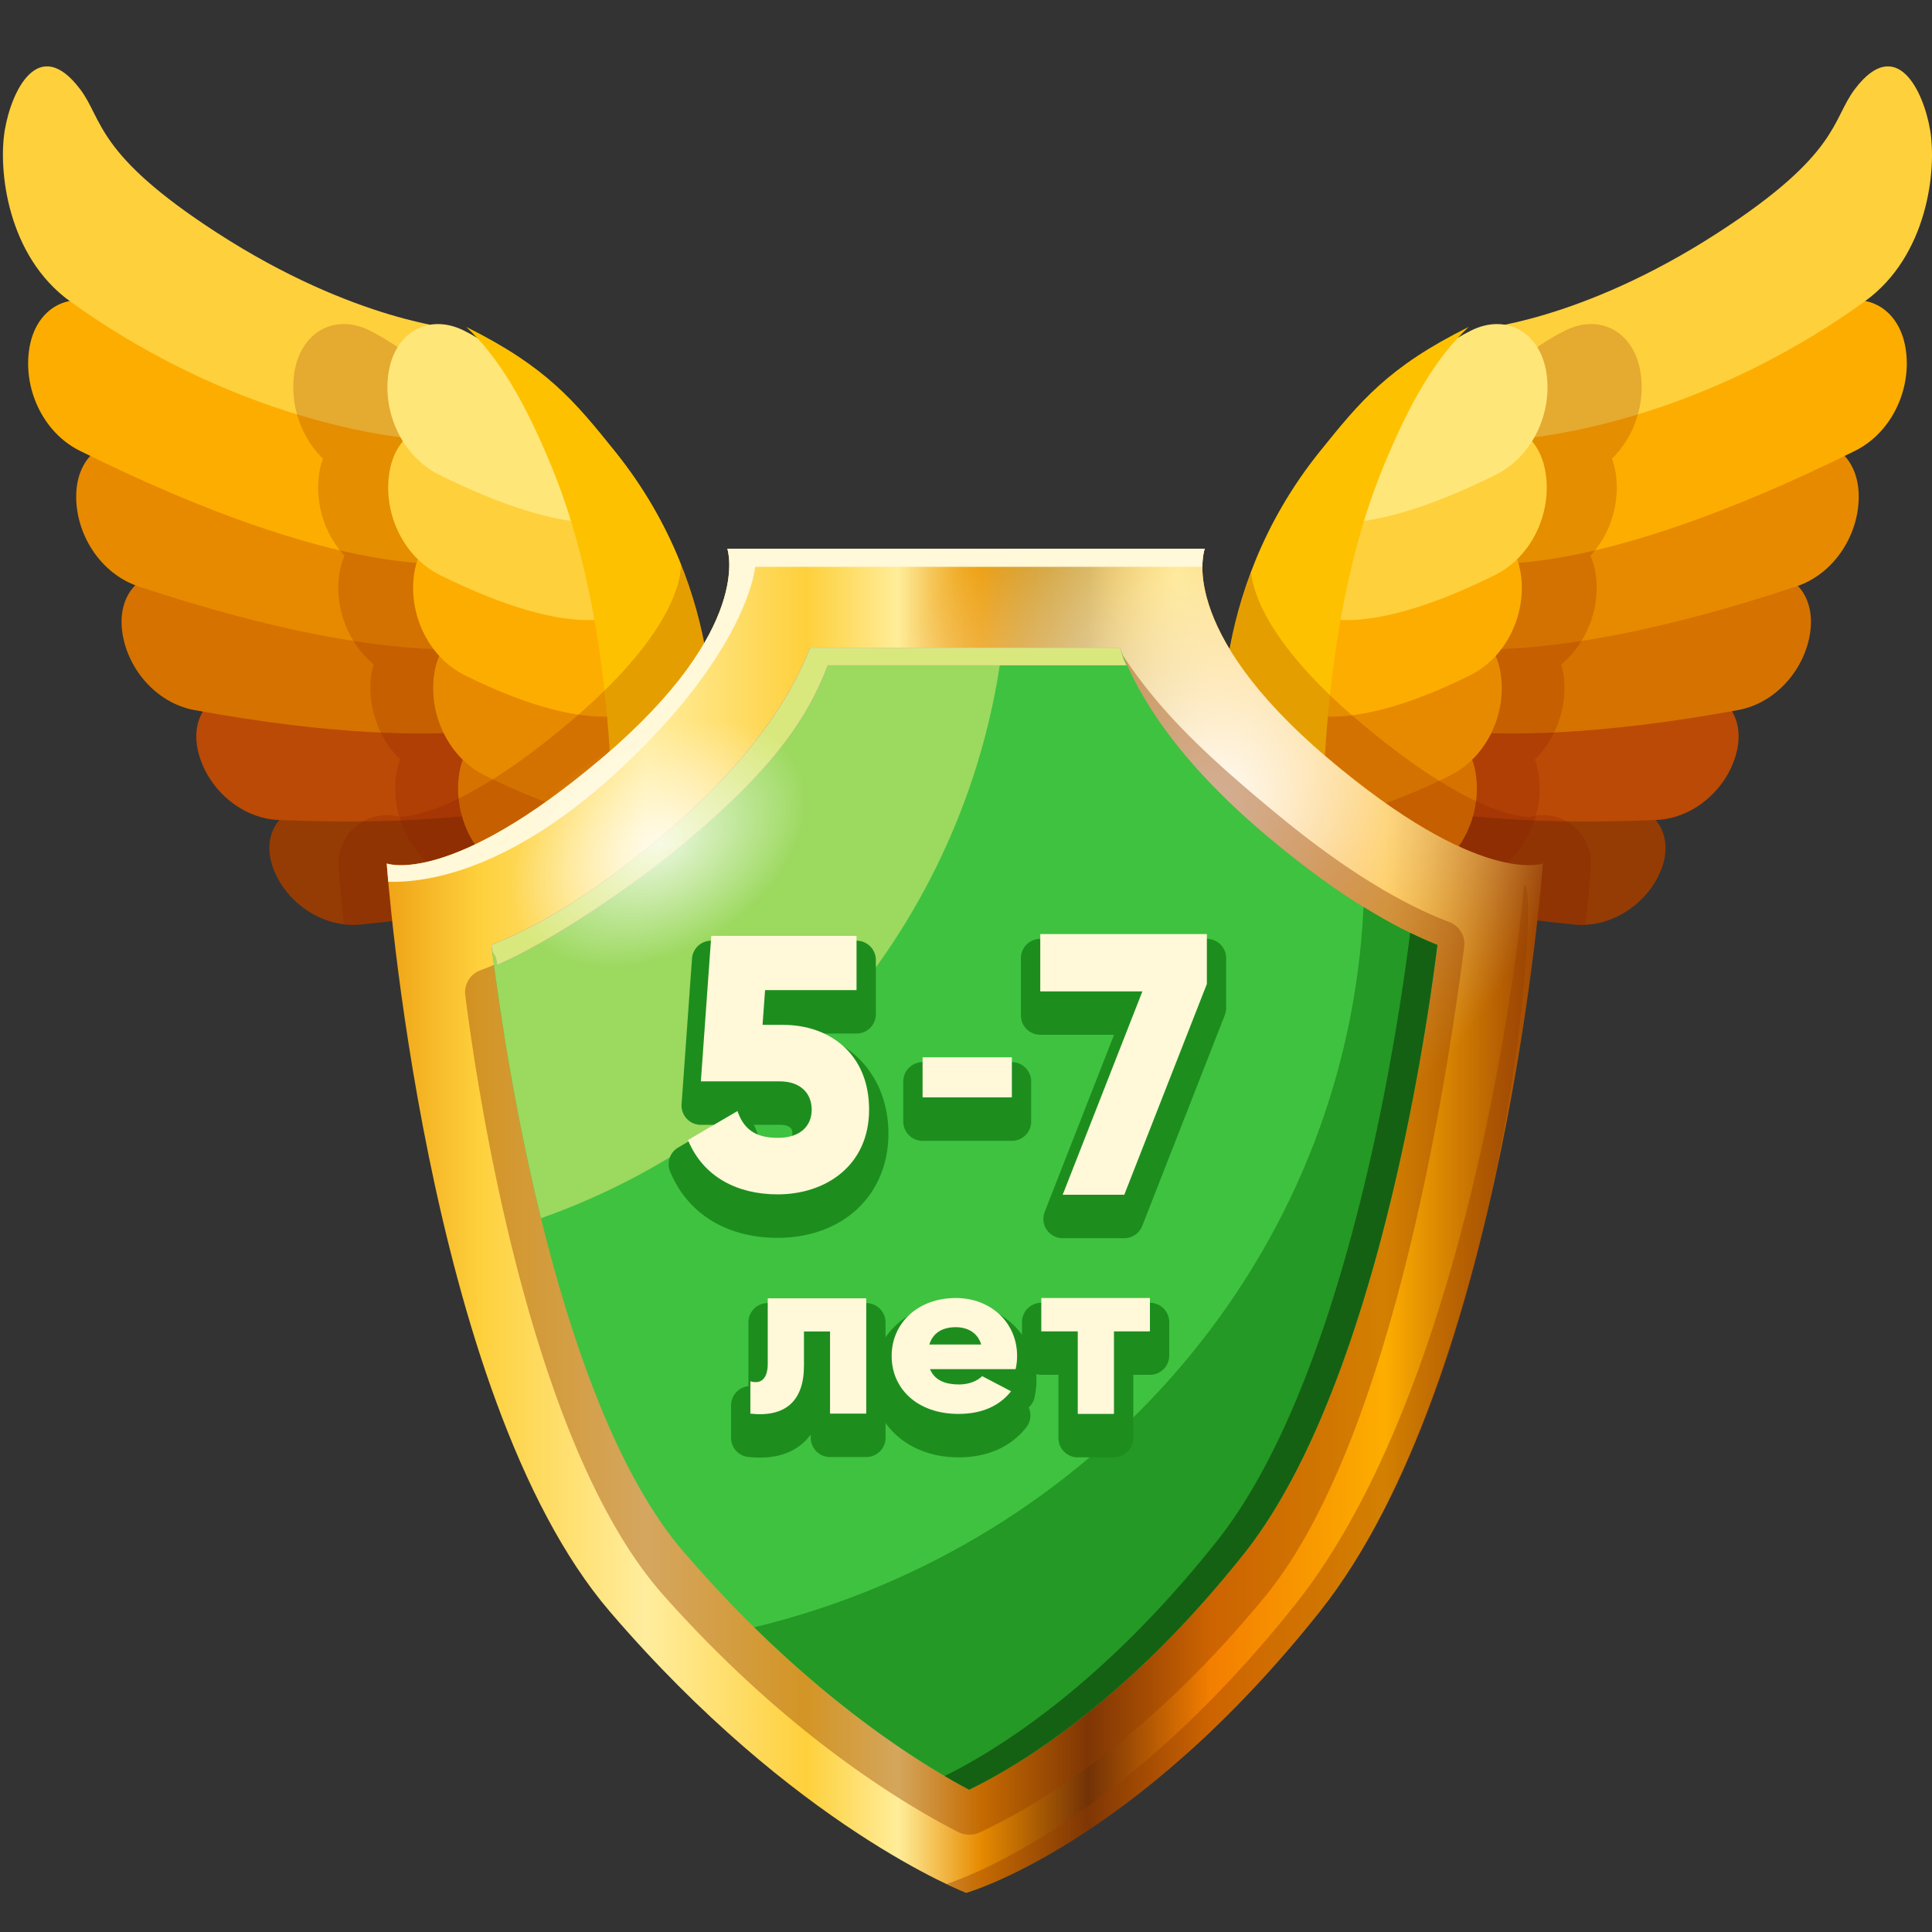
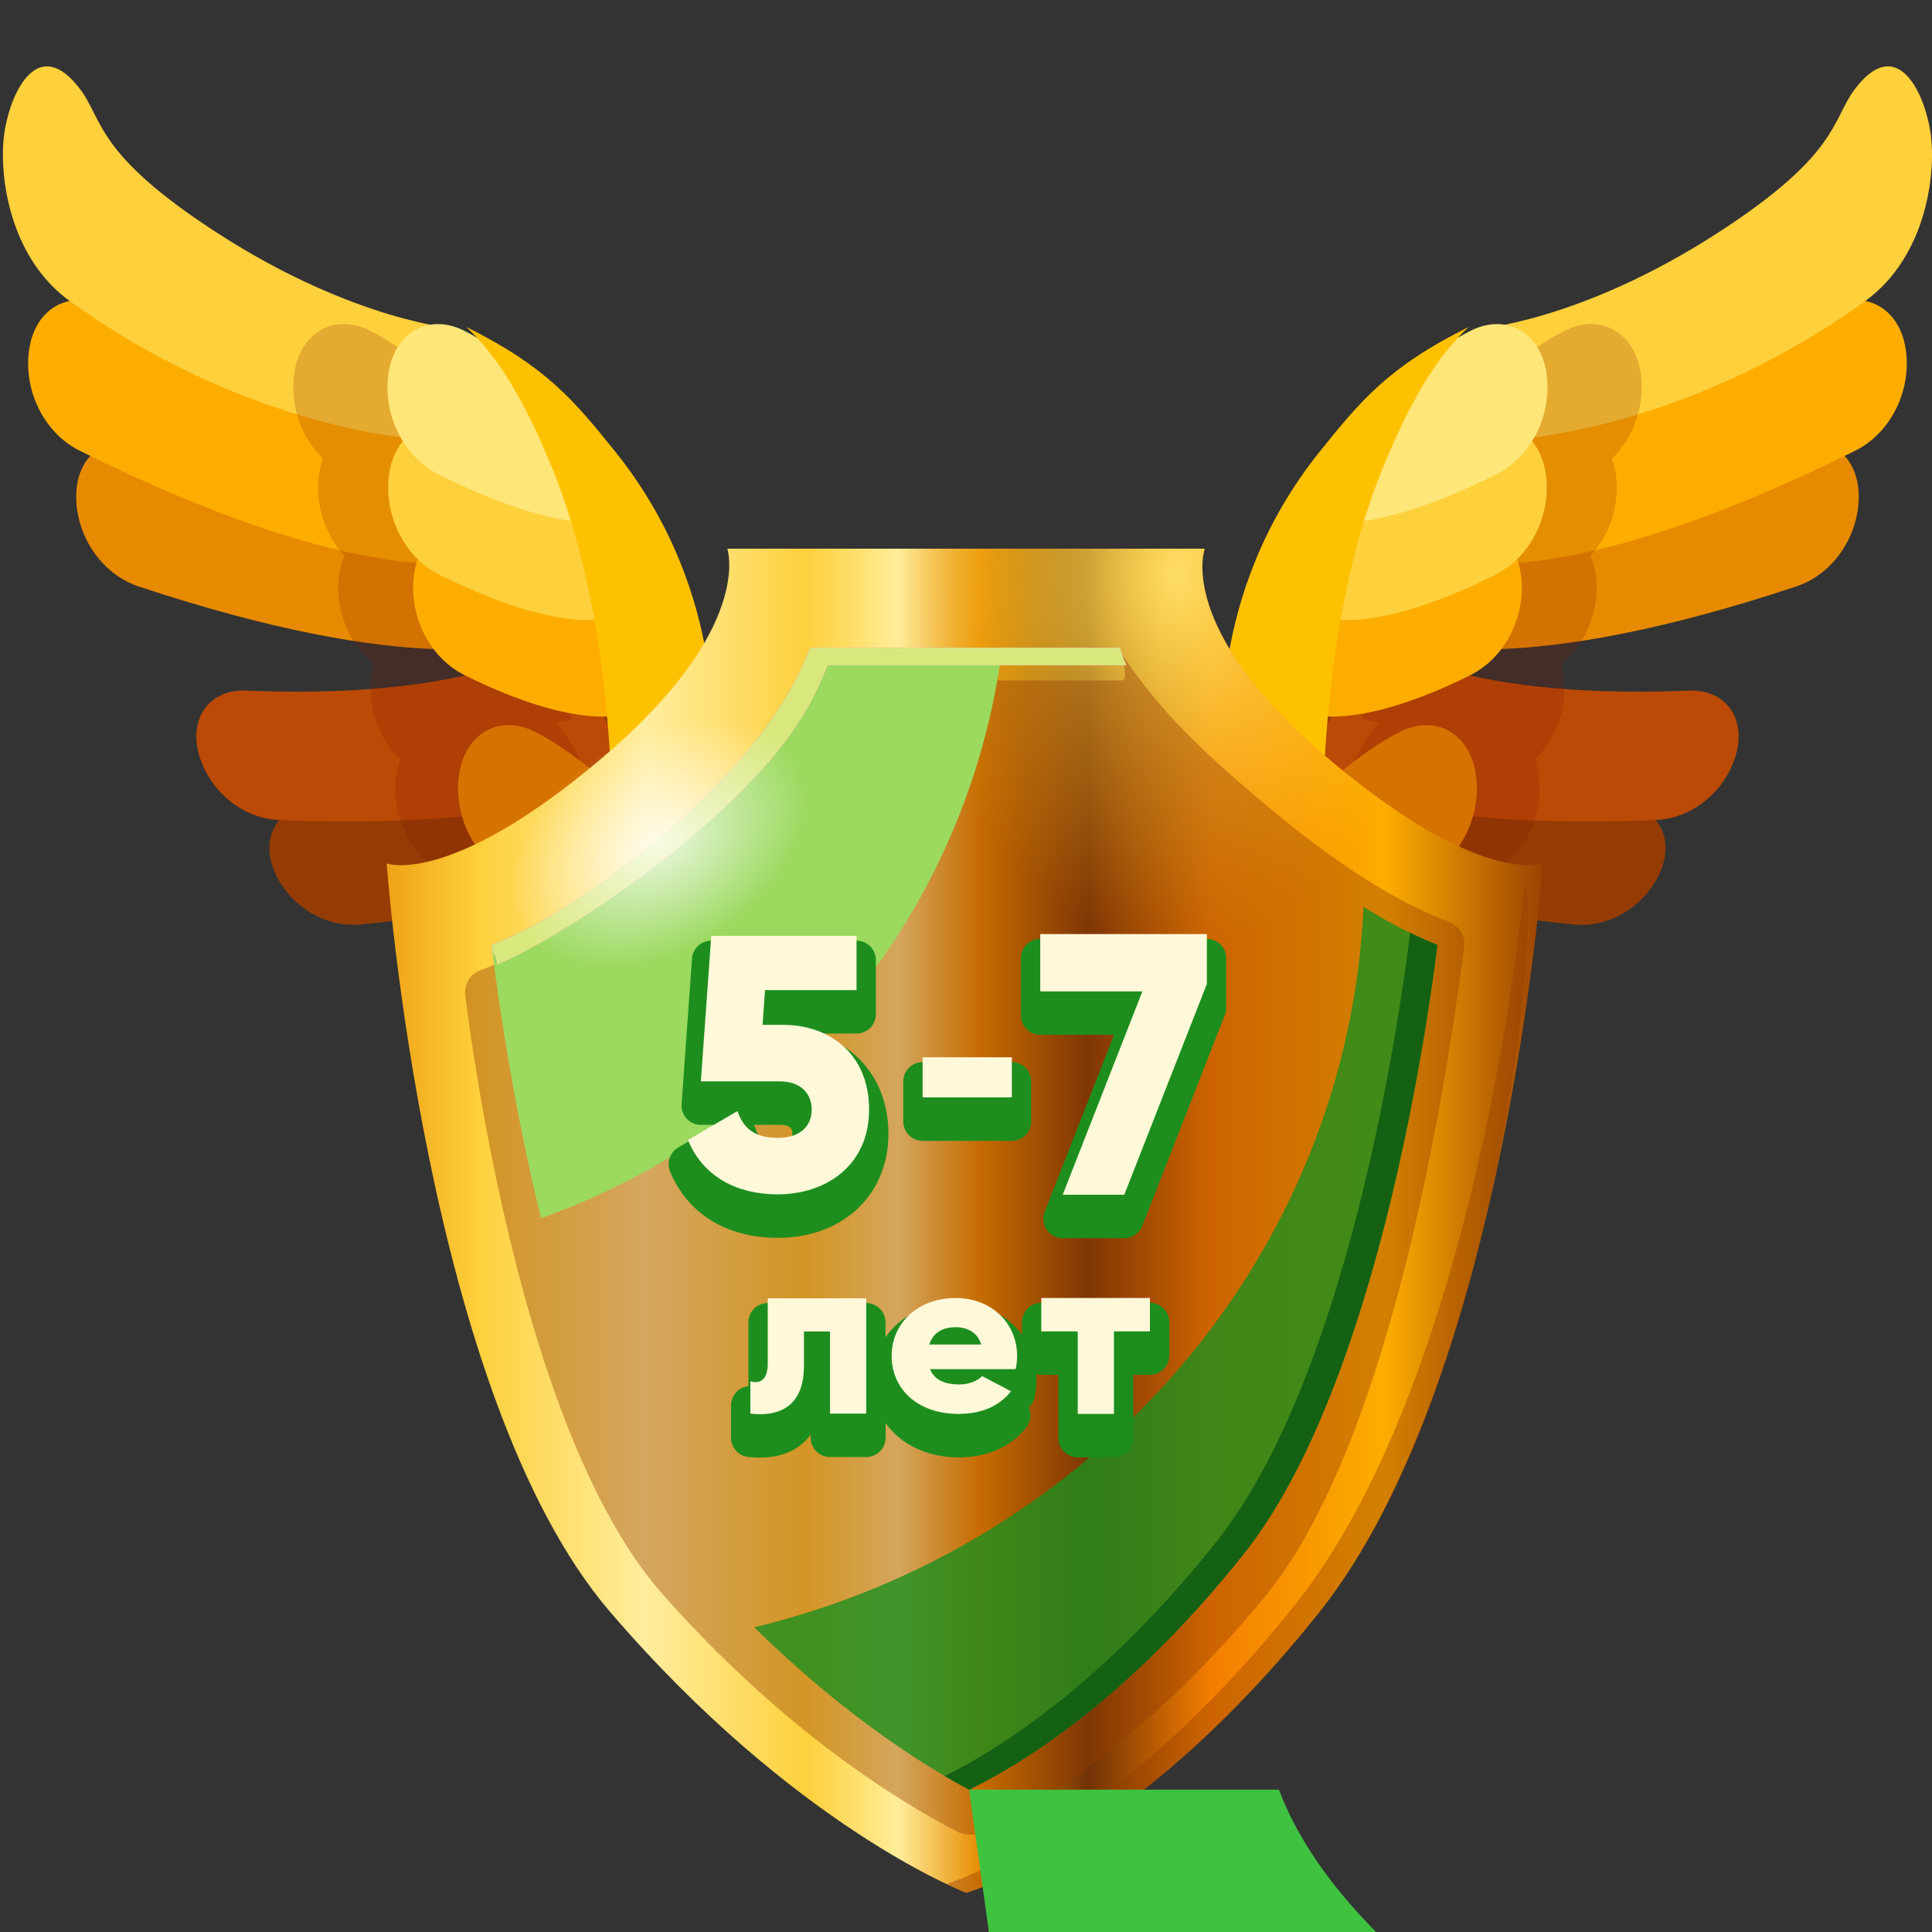
<svg xmlns="http://www.w3.org/2000/svg" width="80" height="80" fill="none" viewBox="0 0 80 80">
  <rect x="0" y="0" width="80" height="80" fill="#333333" stroke="none" />
  <path fill="#953C04" d="M28.798 34.424s-2.912 2.782-13.871 3.859c-1.535.15-3.015-.86-3.576-2.231-.563-1.37.126-2.594 1.538-2.732 9.682-.952 12.235-3.87 12.235-3.87l3.674 4.974zm22.525 0s2.912 2.782 13.871 3.859c1.535.15 3.015-.86 3.576-2.231.563-1.37-.126-2.594-1.538-2.732-9.682-.952-12.235-3.87-12.235-3.87l-3.674 4.974z" />
  <path fill="#BA4A05" d="M26.26 32.006s-3.371 2.422-14.714 1.949c-1.588-.067-2.953-1.311-3.33-2.791-.379-1.479.5-2.63 1.964-2.568 10.02.417 13.045-2.195 13.045-2.195l3.035 5.605zm27.601 0s3.371 2.422 14.714 1.949c1.588-.067 2.953-1.311 3.33-2.791.379-1.479-.5-2.63-1.964-2.568-10.02.417-13.045-2.195-13.045-2.195l-3.035 5.605z" />
-   <path fill="#D67200" d="M23.354 29.524s-3.789 1.989-15.303-.121c-1.61-.296-2.826-1.762-3-3.327-.172-1.564.89-2.613 2.374-2.341 10.169 1.864 13.633-.37 13.633-.37l2.296 6.159zm33.313 0s3.789 1.989 15.303-.121c1.61-.296 2.826-1.762 3-3.327.172-1.564-.89-2.613-2.374-2.341-10.169 1.864-13.633-.37-13.633-.37l-2.296 6.159z" />
  <path fill="#E78A00" d="M21.345 26.603s-4.153 1.488-15.604-2.319c-1.604-.533-2.633-2.204-2.584-3.826.047-1.622 1.282-2.541 2.758-2.05 10.115 3.362 13.972 1.579 13.972 1.579l1.458 6.616zm37.431 0s4.153 1.488 15.604-2.319c1.604-.533 2.633-2.204 2.584-3.826-.047-1.622-1.282-2.541-2.758-2.05-10.115 3.362-13.972 1.579-13.972 1.579l-1.458 6.616z" />
  <path fill="#FDAD00" d="M18.908 23.275s-4.453.922-15.597-4.606C1.75 17.895.938 16.042 1.22 14.392c.281-1.649 1.675-2.409 3.109-1.696 9.845 4.884 14.037 3.616 14.037 3.616l.542 6.963zm42.305 0s4.453.922 15.597-4.606c1.561-.774 2.373-2.627 2.091-4.277-.281-1.649-1.675-2.409-3.109-1.696-9.845 4.884-14.037 3.616-14.037 3.616l-.542 6.963z" />
  <path fill="#FED03C" d="M18.992 13.63s.88 4.537.404 4.593c-2.02.237-9.265-.537-16.491-5.743C.297 10.602-.082 7.028.2 5.378.481 3.729 1.605 1.44 3.31 3.682c.97 1.276.621 2.685 5.675 5.956 5.722 3.703 10.007 3.992 10.007 3.992zm42.137 0s-.88 4.537-.404 4.593c2.02.237 9.265-.537 16.491-5.743 2.608-1.878 2.987-5.452 2.705-7.102-.281-1.649-1.405-3.938-3.109-1.697-.971 1.276-.621 2.686-5.676 5.956-5.722 3.704-10.007 3.993-10.007 3.993z" />
  <path fill="#861600" d="M26.049 38.06s-1.815 1.044-7.535-1.793c-1.56-.774-2.37-2.627-2.09-4.277.033-.193.084-.372.146-.54-.943-.926-1.395-2.328-1.176-3.612.02-.115.057-.216.087-.322-1.109-.912-1.656-2.439-1.419-3.829.042-.247.116-.467.204-.672a4.192 4.192 0 01-1.038-3.48c.033-.193.084-.371.146-.539a4.184 4.184 0 01-1.178-3.613c.282-1.649 1.675-2.41 3.11-1.697 1.437.712 3.902 2.584 5.141 4.656.844 1.409 1.373 3.111 1.373 3.111s-.275.154-.937.182c.217.281.42.567.595.859.842 1.408 1.373 3.11 1.373 3.11s-.328.184-1.13.186c.216.28.418.565.592.855.843 1.409 1.372 3.111 1.372 3.111s-.196.109-.651.16c.224.288.434.581.612.88.842 1.409 1.372 3.111 1.372 3.111s-.275.154-.937.182c.217.281.42.567.595.859.842 1.41 1.373 3.112 1.373 3.112zm28.023 0s1.815 1.044 7.535-1.793c1.56-.774 2.37-2.627 2.09-4.277a3.027 3.027 0 00-.146-.54c.943-.926 1.395-2.328 1.176-3.612-.02-.115-.057-.216-.087-.322 1.109-.912 1.656-2.439 1.419-3.829a2.933 2.933 0 00-.204-.672 4.192 4.192 0 001.038-3.48 3.016 3.016 0 00-.146-.539 4.184 4.184 0 001.178-3.613c-.282-1.649-1.675-2.41-3.11-1.697-1.437.712-3.902 2.584-5.141 4.656-.844 1.409-1.373 3.111-1.373 3.111s.275.154.937.182a8.93 8.93 0 00-.595.859c-.842 1.408-1.373 3.11-1.373 3.11s.328.184 1.13.186c-.216.28-.418.565-.592.855-.843 1.409-1.372 3.111-1.372 3.111s.196.109.651.16a8.702 8.702 0 00-.612.88c-.842 1.409-1.372 3.111-1.372 3.111s.275.154.937.182a8.93 8.93 0 00-.595.859c-.841 1.41-1.373 3.112-1.373 3.112z" opacity=".2" />
  <path fill="#D67200" d="M28.646 38.06s-1.815 1.044-7.535-1.793c-1.56-.774-2.37-2.627-2.09-4.277.282-1.649 1.675-2.409 3.11-1.697 1.437.713 3.901 2.584 5.142 4.657.842 1.408 1.373 3.11 1.373 3.11zm22.829 0s1.815 1.044 7.535-1.793c1.56-.774 2.37-2.627 2.09-4.277-.282-1.649-1.675-2.409-3.11-1.697-1.437.713-3.901 2.584-5.142 4.657-.842 1.408-1.373 3.11-1.373 3.11z" />
-   <path fill="#E78A00" d="M27.615 33.708s-1.813 1.244-7.533-1.594c-1.56-.773-2.372-2.627-2.091-4.276.282-1.649 1.676-2.41 3.111-1.697 1.436.712 3.9 2.583 5.141 4.656a18.427 18.427 0 011.372 2.911zm24.891 0s1.813 1.244 7.533-1.594c1.56-.773 2.372-2.627 2.091-4.276-.282-1.649-1.676-2.41-3.111-1.697-1.436.712-3.9 2.583-5.141 4.656-.842 1.41-1.372 2.911-1.372 2.911z" />
  <path fill="#FDAD00" d="M26.784 29.257s-1.813 1.543-7.533-1.293c-1.56-.775-2.371-2.627-2.09-4.276.281-1.65 1.674-2.41 3.11-1.698 1.436.713 3.9 2.584 5.141 4.657.843 1.408 1.372 2.61 1.372 2.61zm26.553 0s1.813 1.543 7.533-1.293c1.56-.775 2.371-2.627 2.09-4.276-.281-1.65-1.674-2.41-3.11-1.698-1.436.713-3.9 2.584-5.141 4.657-.843 1.408-1.372 2.61-1.372 2.61z" />
  <path fill="#FED03C" d="M25.751 25.405s-1.814 1.245-7.534-1.594c-1.56-.774-2.371-2.627-2.089-4.276.28-1.65 1.674-2.41 3.108-1.697 1.437.712 3.901 2.583 5.142 4.656.842 1.409 1.373 2.911 1.373 2.911zm28.619 0s1.814 1.245 7.534-1.594c1.56-.774 2.371-2.627 2.089-4.276-.28-1.65-1.674-2.41-3.108-1.697-1.437.712-3.901 2.583-5.142 4.656-.842 1.409-1.373 2.911-1.373 2.911z" />
  <path fill="#FFE678" d="M25.72 21.454s-1.813 1.044-7.533-1.794c-1.561-.774-2.37-2.627-2.091-4.276.282-1.649 1.675-2.41 3.11-1.697 1.437.712 3.902 2.584 5.141 4.656.843 1.408 1.373 3.111 1.373 3.111zm28.681 0s1.813 1.044 7.533-1.794c1.561-.774 2.37-2.627 2.091-4.276-.282-1.649-1.675-2.41-3.11-1.697-1.437.712-3.902 2.584-5.141 4.656-.843 1.408-1.373 3.111-1.373 3.111z" />
  <path fill="#FEC100" d="M19.309 13.539c3.333 1.654 4.489 3.076 6.169 5.165 4.803 5.977 3.968 12.5 3.968 12.5l-4.694 13.708s2.301-15.397-1.922-25.615c-1.104-2.672-2.167-4.488-3.521-5.758zm41.504 0c-3.333 1.654-4.489 3.076-6.169 5.165-4.803 5.977-3.968 12.5-3.968 12.5l4.694 13.708s-2.301-15.397 1.922-25.615c1.104-2.672 2.166-4.488 3.521-5.758z" />
-   <path fill="#861600" d="M65.084 34.151a1.996 1.996 0 00-1.902-.268c.119-.045.19-.059.146-.059l-.025.001c-.395 0-2.588-.191-7.045-3.971-3.744-3.177-4.369-5.314-4.454-6.156-1.548 4.122-1.127 7.505-1.127 7.505l.958 2.799-.311.421s.179.169.605.438l.379 1.108a18.135 18.135 0 00-.833 2.091s.45.258 1.606.168l2.289 6.683s-.408-2.747-.564-6.683c.732.067 2.078-.028 4.281-.857 1.683.354 3.695.675 6.107.912.155.015.31.011.463.003.149-1.357.215-2.222.227-2.388a1.999 1.999 0 00-.8-1.747zm-41.438-4.297c-4.406 3.737-6.602 3.966-7.117 3.967a1.997 1.997 0 00-1.709.329 2 2 0 00-.801 1.746c.012.167.077 1.029.221 2.37.227.027.455.039.688.017 2.413-.237 4.416-.559 6.104-.914 2.205.83 3.553.925 4.285.858-.156 3.937-.564 6.683-.564 6.683l2.289-6.683c1.156.09 1.606-.168 1.606-.168s-.312-.994-.833-2.091l.379-1.108c.427-.269.605-.438.605-.438l-.311-.421.958-2.799s.449-3.563-1.25-7.833c.006.542-.252 2.839-4.55 6.485z" opacity=".2" />
  <path fill="url(#paint0_linear_3120_170670)" d="M63.889 35.754s-2.605.985-8.926-4.375c-6.317-5.36-5.078-8.658-5.078-8.658H30.117s1.14 3.297-5.178 8.658c-6.32 5.36-8.926 4.375-8.926 4.375s1.57 22.029 9.239 30.978c7.67 8.948 14.758 11.645 14.758 11.645s6.938-1.953 14.639-11.645 9.24-30.978 9.24-30.978z" />
  <path fill="url(#paint1_radial_3120_170670)" d="M63.889 35.754s-2.605.985-8.926-4.375c-6.317-5.36-5.078-8.658-5.078-8.658H30.117s1.14 3.297-5.178 8.658c-6.32 5.36-8.926 4.375-8.926 4.375s1.57 22.029 9.239 30.978c7.67 8.948 14.758 11.645 14.758 11.645s6.938-1.953 14.639-11.645 9.24-30.978 9.24-30.978z" />
-   <path fill="url(#paint2_radial_3120_170670)" d="M63.889 35.754s-2.605.985-8.926-4.375c-6.317-5.36-5.078-8.658-5.078-8.658H30.117s1.14 3.297-5.178 8.658c-6.32 5.36-8.926 4.375-8.926 4.375s1.57 22.029 9.239 30.978c7.67 8.948 14.758 11.645 14.758 11.645s6.938-1.953 14.639-11.645 9.24-30.978 9.24-30.978z" />
-   <path fill="#FFF8D9" d="M25.875 31.665c5.14-4.87 5.395-8.195 5.395-8.195h18.52c.002-.484.095-.748.095-.748H30.117s1.14 3.297-5.178 8.658c-6.32 5.36-8.926 4.375-8.926 4.375s.021.277.063.758c1.642.046 5.193-.484 9.799-4.848z" />
  <path fill="#953C04" d="M63.115 36.618c-.232 2.731-2.338 20.832-9.474 29.812-6.995 8.803-13.341 11.215-14.45 11.584.521.248.819.363.819.363s6.938-1.953 14.639-11.645 9.168-30.036 8.466-30.114z" opacity=".4" />
  <path fill="#953C04" d="M40.14 75.969c-.162 0-.325-.037-.473-.113-2.393-1.227-7.159-4.133-12.199-9.807-5.463-6.148-7.66-20.574-8.205-24.85a.967.967 0 01.629-1.02c2.07-.787 4.399-2.233 6.922-4.296 2.907-2.38 4.85-4.763 5.771-7.082.149-.375.521-.623.938-.623h12.898c.419 0-.135-1.349.091-1.011 1.465 2.197 3.228 3.974 6.576 6.715 2.521 2.062 4.847 3.506 6.914 4.294a.966.966 0 01.628 1.023c-.545 4.157-2.749 20.236-8.267 26.933-4.941 6.001-9.506 8.679-11.788 9.741a1.032 1.032 0 01-.435.096z" opacity=".4" />
-   <path fill="#3FC240" d="M40.127 74.105c-2.205-1.172-6.889-4.096-11.848-9.881-4.668-5.446-7.038-17.832-7.93-25.094 2.165-.854 4.563-2.391 7.166-4.599 3.473-2.947 5.211-5.576 6.028-7.708h12.831c.799 2.139 2.521 4.767 5.987 7.708 2.601 2.206 4.994 3.742 7.157 4.596-.898 7.106-3.285 19.26-8.015 25.212-4.836 6.089-9.284 8.757-11.376 9.766z" />
+   <path fill="#3FC240" d="M40.127 74.105h12.831c.799 2.139 2.521 4.767 5.987 7.708 2.601 2.206 4.994 3.742 7.157 4.596-.898 7.106-3.285 19.26-8.015 25.212-4.836 6.089-9.284 8.757-11.376 9.766z" />
  <path fill="#9CD95F" d="M41.502 26.823h-7.958c-.817 2.132-2.556 4.762-6.028 7.708-2.604 2.208-5.001 3.745-7.166 4.599.386 3.135 1.049 7.233 2.053 11.313 10.143-3.58 17.693-12.634 19.099-23.62z" />
  <path fill="#1D8E1E" d="M56.46 37.553c-.664 14.458-11.185 26.443-25.229 29.83 3.797 3.731 7.137 5.787 8.896 6.723 2.091-1.01 6.54-3.678 11.377-9.767 4.729-5.952 7.116-18.106 8.015-25.212-.972-.385-1.995-.915-3.059-1.574z" opacity=".8" />
  <path fill="#146114" d="M58.392 38.624c-.899 7.107-3.286 19.255-8.014 25.205-4.755 5.985-9.128 8.66-11.262 9.711.377.221.718.41 1.012.566 2.091-1.01 6.54-3.678 11.377-9.767 4.729-5.952 7.116-18.106 8.015-25.212a17.053 17.053 0 01-1.128-.503z" />
  <path fill="#F469EB" d="M28.641 34.656c3.473-2.947 4.813-4.976 5.63-7.108h12.375c-.19-.387-.136-.365-.271-.725H33.544c-.817 2.132-2.556 4.762-6.028 7.708-2.604 2.208-5.001 3.745-7.166 4.599.07.573.153.187.242.818 2.19-.95 5.573-3.192 8.049-5.292z" />
  <path fill="#D9E87D" d="M28.641 34.656c3.473-2.947 4.813-4.976 5.63-7.108h12.375c-.19-.387-.136-.365-.271-.725H33.544c-.817 2.132-2.556 4.762-6.028 7.708-2.604 2.208-5.001 3.745-7.166 4.599.07.573.153.187.242.818 2.19-.95 5.573-3.192 8.049-5.292z" />
  <path fill="url(#paint3_radial_3120_170670)" d="M32.984 31.482c1.284 2.103-.229 5.361-3.373 7.279-3.147 1.915-6.735 1.764-8.019-.34-1.282-2.104.229-5.362 3.375-7.279 3.144-1.917 6.735-1.764 8.017.34z" opacity=".8" />
  <path fill="#1D8E1E" d="M31.468 60.357c-.154 0-.316-.009-.486-.027a.8.8 0 01-.711-.795v-1.338a.797.797 0 01.719-.797v-2.643a.8.8 0 01.8-.8h4.078a.8.8 0 01.8.8v.615c.604-.871 1.661-1.426 2.912-1.426 1.159 0 2.144.511 2.738 1.323v-.523a.8.8 0 01.8-.8h4.498a.8.8 0 01.8.8v1.382a.8.8 0 01-.8.8h-.689v2.618a.8.8 0 01-.8.8h-1.499a.8.8 0 01-.8-.8v-2.618h-.71a.771.771 0 01-.21-.028 3.37 3.37 0 01-.072.973.793.793 0 01-.239.409.8.8 0 01-.102.825c-.642.811-1.611 1.239-2.803 1.239-1.319 0-2.407-.548-3.022-1.425v.613a.8.8 0 01-.8.799h-1.5a.8.8 0 01-.8-.799v-.133c-.447.618-1.167.956-2.102.956zm12.536-9.086a.799.799 0 01-.745-1.092l2.872-7.332h-3.057a.8.8 0 01-.8-.8v-2.371a.8.8 0 01.8-.8h6.899a.8.8 0 01.8.8v2.062a.81.81 0 01-.055.292l-3.42 8.733a.8.8 0 01-.745.508h-2.549zM32.2 51.256c-2.109 0-3.732-1-4.452-2.744a.8.8 0 01.335-.996l1.604-.939h-.666a.8.8 0 01-.798-.858l.431-6.024a.8.8 0 01.798-.743h6.015a.8.8 0 01.8.8v2.244a.8.8 0 01-.8.801h-1.762c1.865.488 3.082 2.06 3.082 4.149 0 2.538-1.886 4.31-4.587 4.31zm-.989-4.68a.834.834 0 01.082.17c.118.344.245.57.906.57.61 0 .61-.24.61-.37s0-.37-.536-.37h-1.062zm6.991.664a.8.8 0 01-.8-.799v-1.66a.8.8 0 01.8-.8h3.697a.8.8 0 01.8.8v1.66a.8.8 0 01-.8.799h-3.697z" />
  <path fill="#FFF8D9" d="M38.202 43.781h3.697v1.66h-3.697v-1.66zm-2.215 2.165c0 2.31-1.783 3.51-3.787 3.51-1.649 0-3.075-.705-3.713-2.25l2.05-1.2c.237.69.683 1.11 1.663 1.11.979 0 1.41-.524 1.41-1.17 0-.646-.431-1.17-1.336-1.17h-3.253l.431-6.024h6.015v2.247H31.68l-.104 1.438h.846c1.93 0 3.565 1.2 3.565 3.509zm-.118 12.589H34.37v-3.402h-1.08v1.424c0 1.443-.759 2.141-2.219 1.979v-1.338c.47.134.72-.144.72-.736v-2.703h4.078v4.776zm3.841-1.207c.41 0 .76-.145.959-.345l1.197.627c-.489.618-1.228.937-2.176.937-1.709 0-2.769-1.045-2.769-2.4 0-1.354 1.079-2.399 2.658-2.399 1.458 0 2.537 1.027 2.537 2.399 0 .191-.021.373-.061.546H38.51c.192.472.652.635 1.2.635zm.92-1.654c-.16-.527-.609-.718-1.059-.718-.569 0-.949.255-1.089.718h2.148zm6.986-.545h-1.489v3.418h-1.499v-3.418h-1.51v-1.382h4.498v1.382zm2.358-16.452v2.066l-3.42 8.729h-2.55l3.3-8.421h-4.229v-2.374h6.899z" />
  <defs>
    <radialGradient id="paint1_radial_3120_170670" cx="0" cy="0" r="1" gradientTransform="matrix(0 -25.955 18.106 0 48.784 23.716)" gradientUnits="userSpaceOnUse">
      <stop stop-color="#FFDE66" />
      <stop offset=".159" stop-color="#FFDE54" stop-opacity=".733" />
      <stop offset=".432" stop-color="#FFDE3A" stop-opacity=".274" />
      <stop offset=".595" stop-color="#FFDE30" stop-opacity="0" />
    </radialGradient>
    <radialGradient id="paint2_radial_3120_170670" cx="0" cy="0" r="1" gradientTransform="rotate(-52.484 59.09 -33.637) scale(18.324 14.217)" gradientUnits="userSpaceOnUse">
      <stop stop-color="#fff" />
      <stop offset=".074" stop-color="#fff" stop-opacity=".926" />
      <stop offset="1" stop-color="#fff" stop-opacity="0" />
    </radialGradient>
    <radialGradient id="paint3_radial_3120_170670" cx="0" cy="0" r="1" gradientTransform="matrix(5.696 -3.47 2.321 3.811 27.288 34.953)" gradientUnits="userSpaceOnUse">
      <stop stop-color="#fff" />
      <stop offset="1" stop-color="#fff" stop-opacity="0" />
    </radialGradient>
    <linearGradient id="paint0_linear_3120_170670" x1="13.848" x2="69.975" y1="50.55" y2="50.55" gradientUnits="userSpaceOnUse">
      <stop stop-color="#E78A00" />
      <stop offset=".107" stop-color="#FED03C" />
      <stop offset=".23" stop-color="#FFED9E" />
      <stop offset=".348" stop-color="#FED03C" />
      <stop offset=".416" stop-color="#FFED99" />
      <stop offset=".477" stop-color="#E78A00" />
      <stop offset=".556" stop-color="#723206" />
      <stop offset=".646" stop-color="#F37E00" />
      <stop offset=".775" stop-color="#FDAD00" />
      <stop offset=".899" stop-color="#953C04" />
      <stop offset="1" stop-color="#F6DB66" />
    </linearGradient>
  </defs>
</svg>